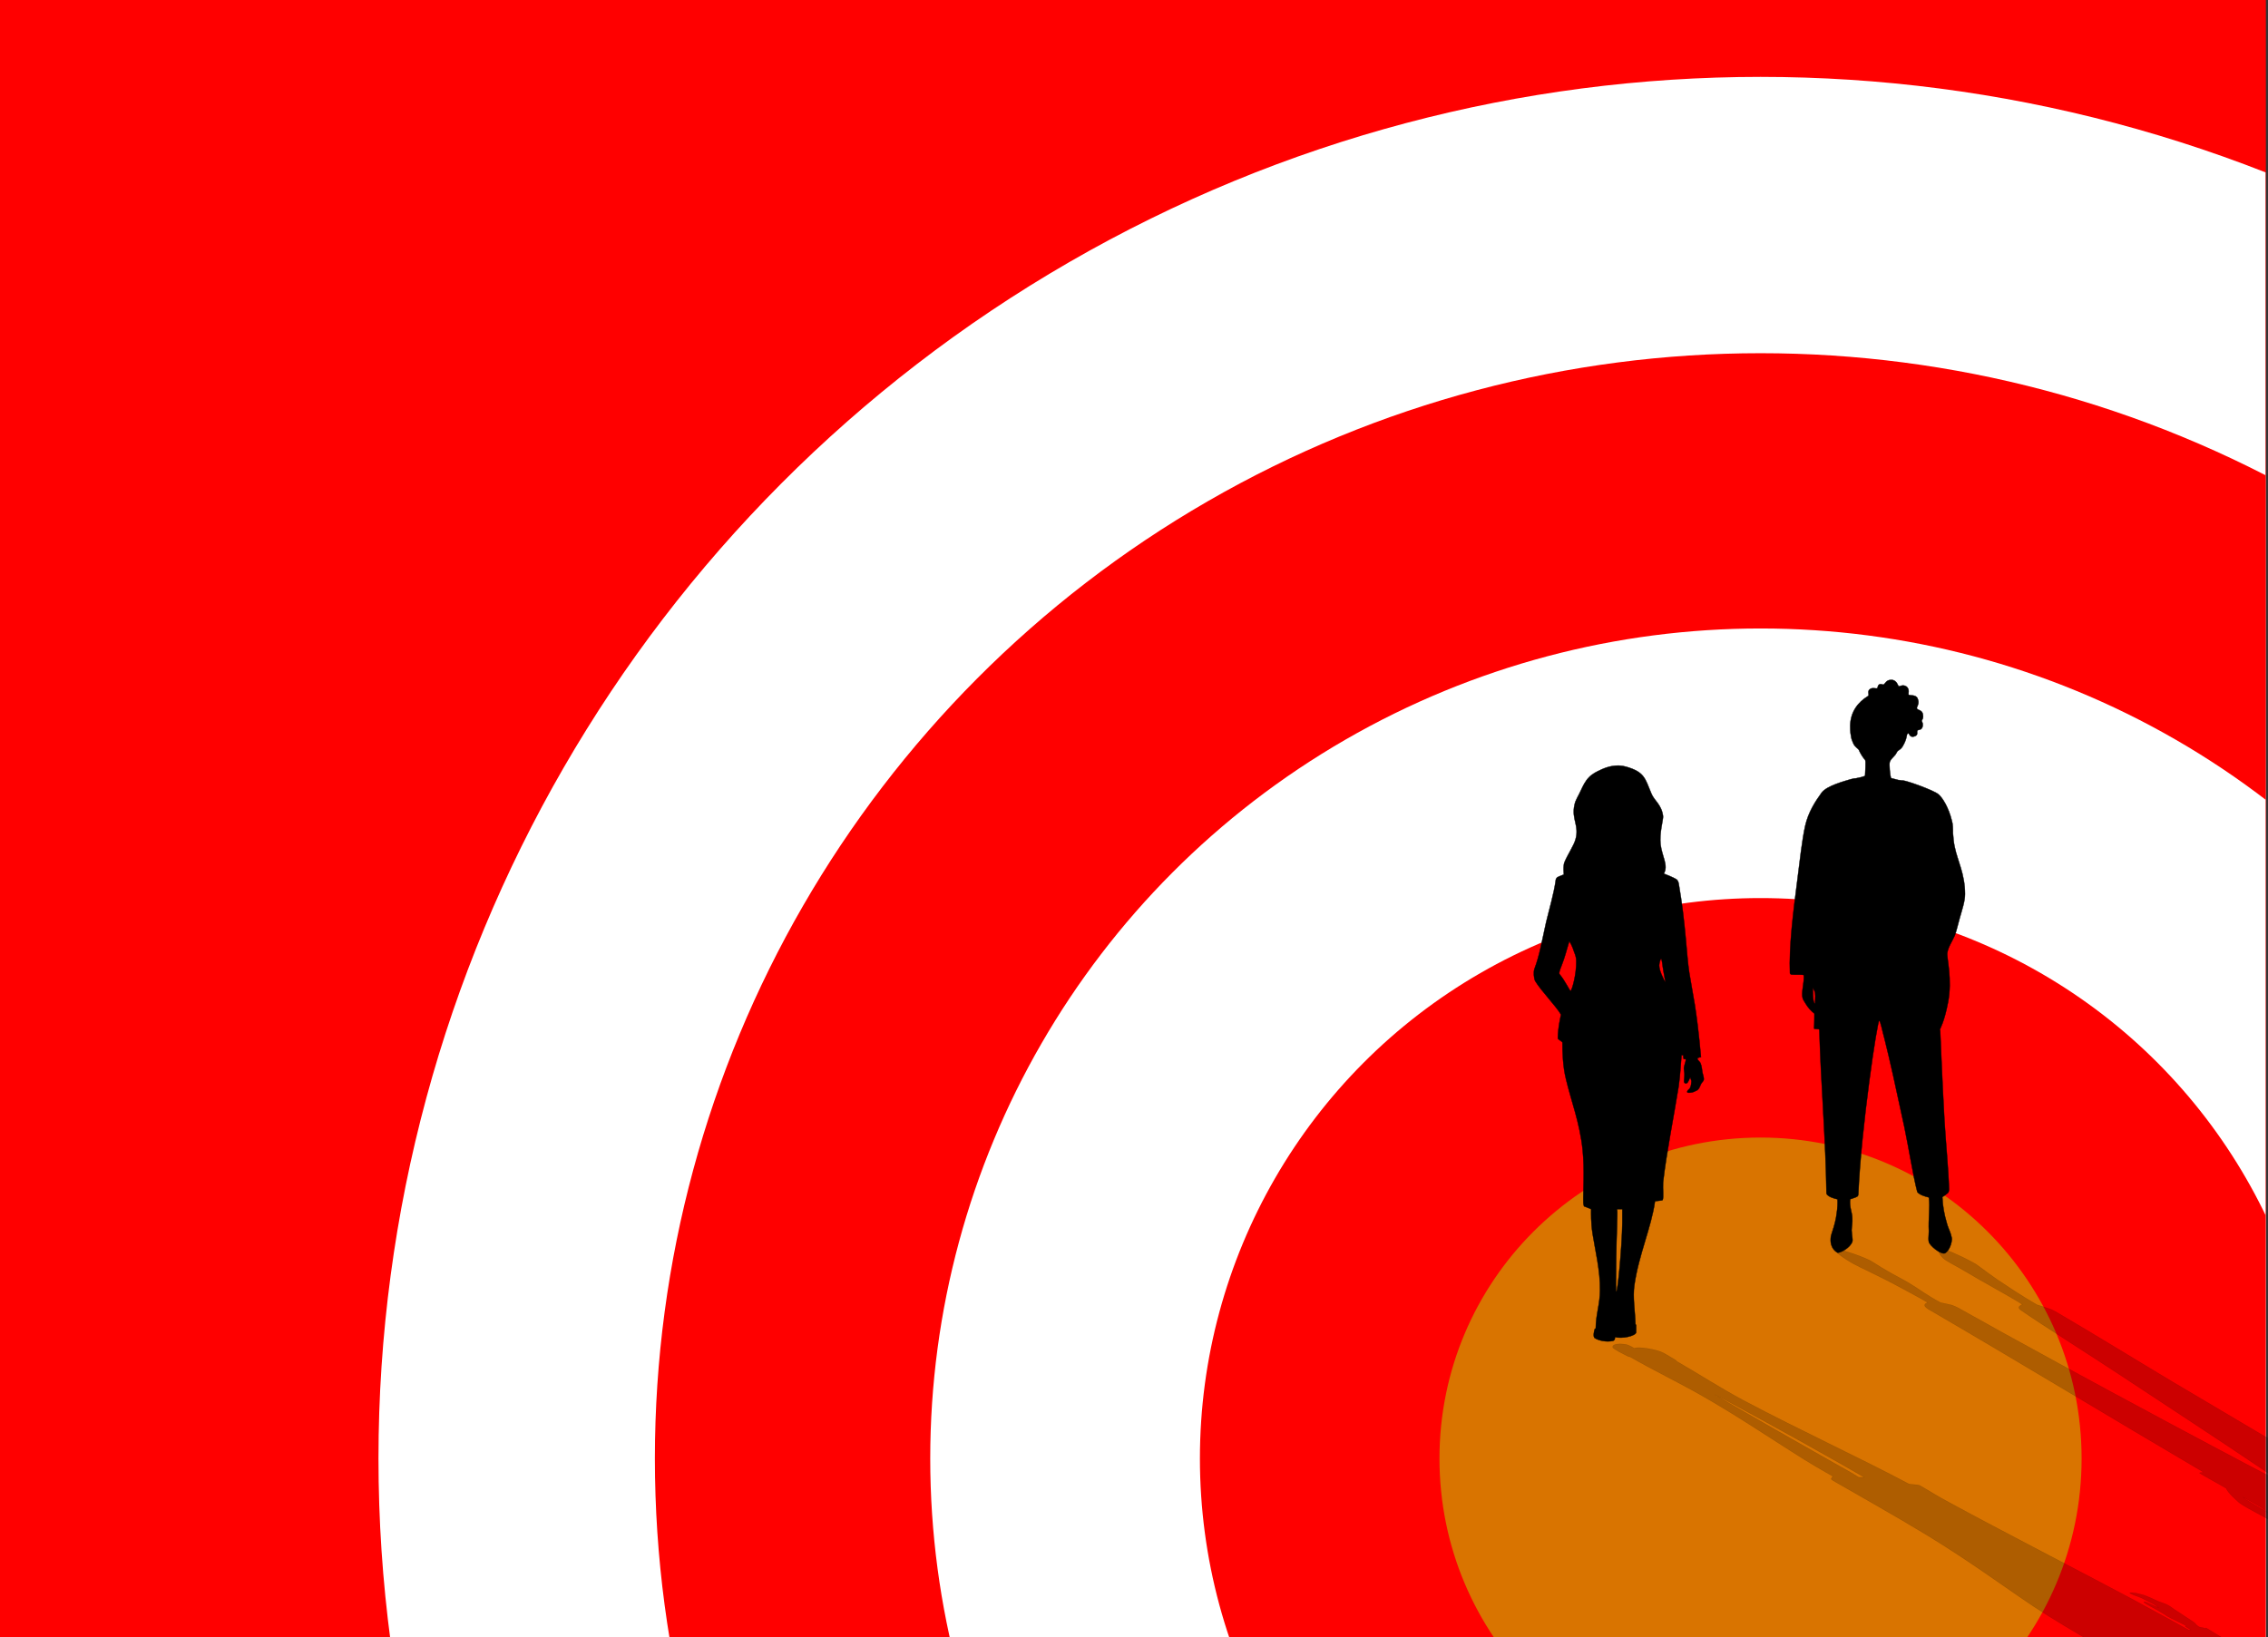
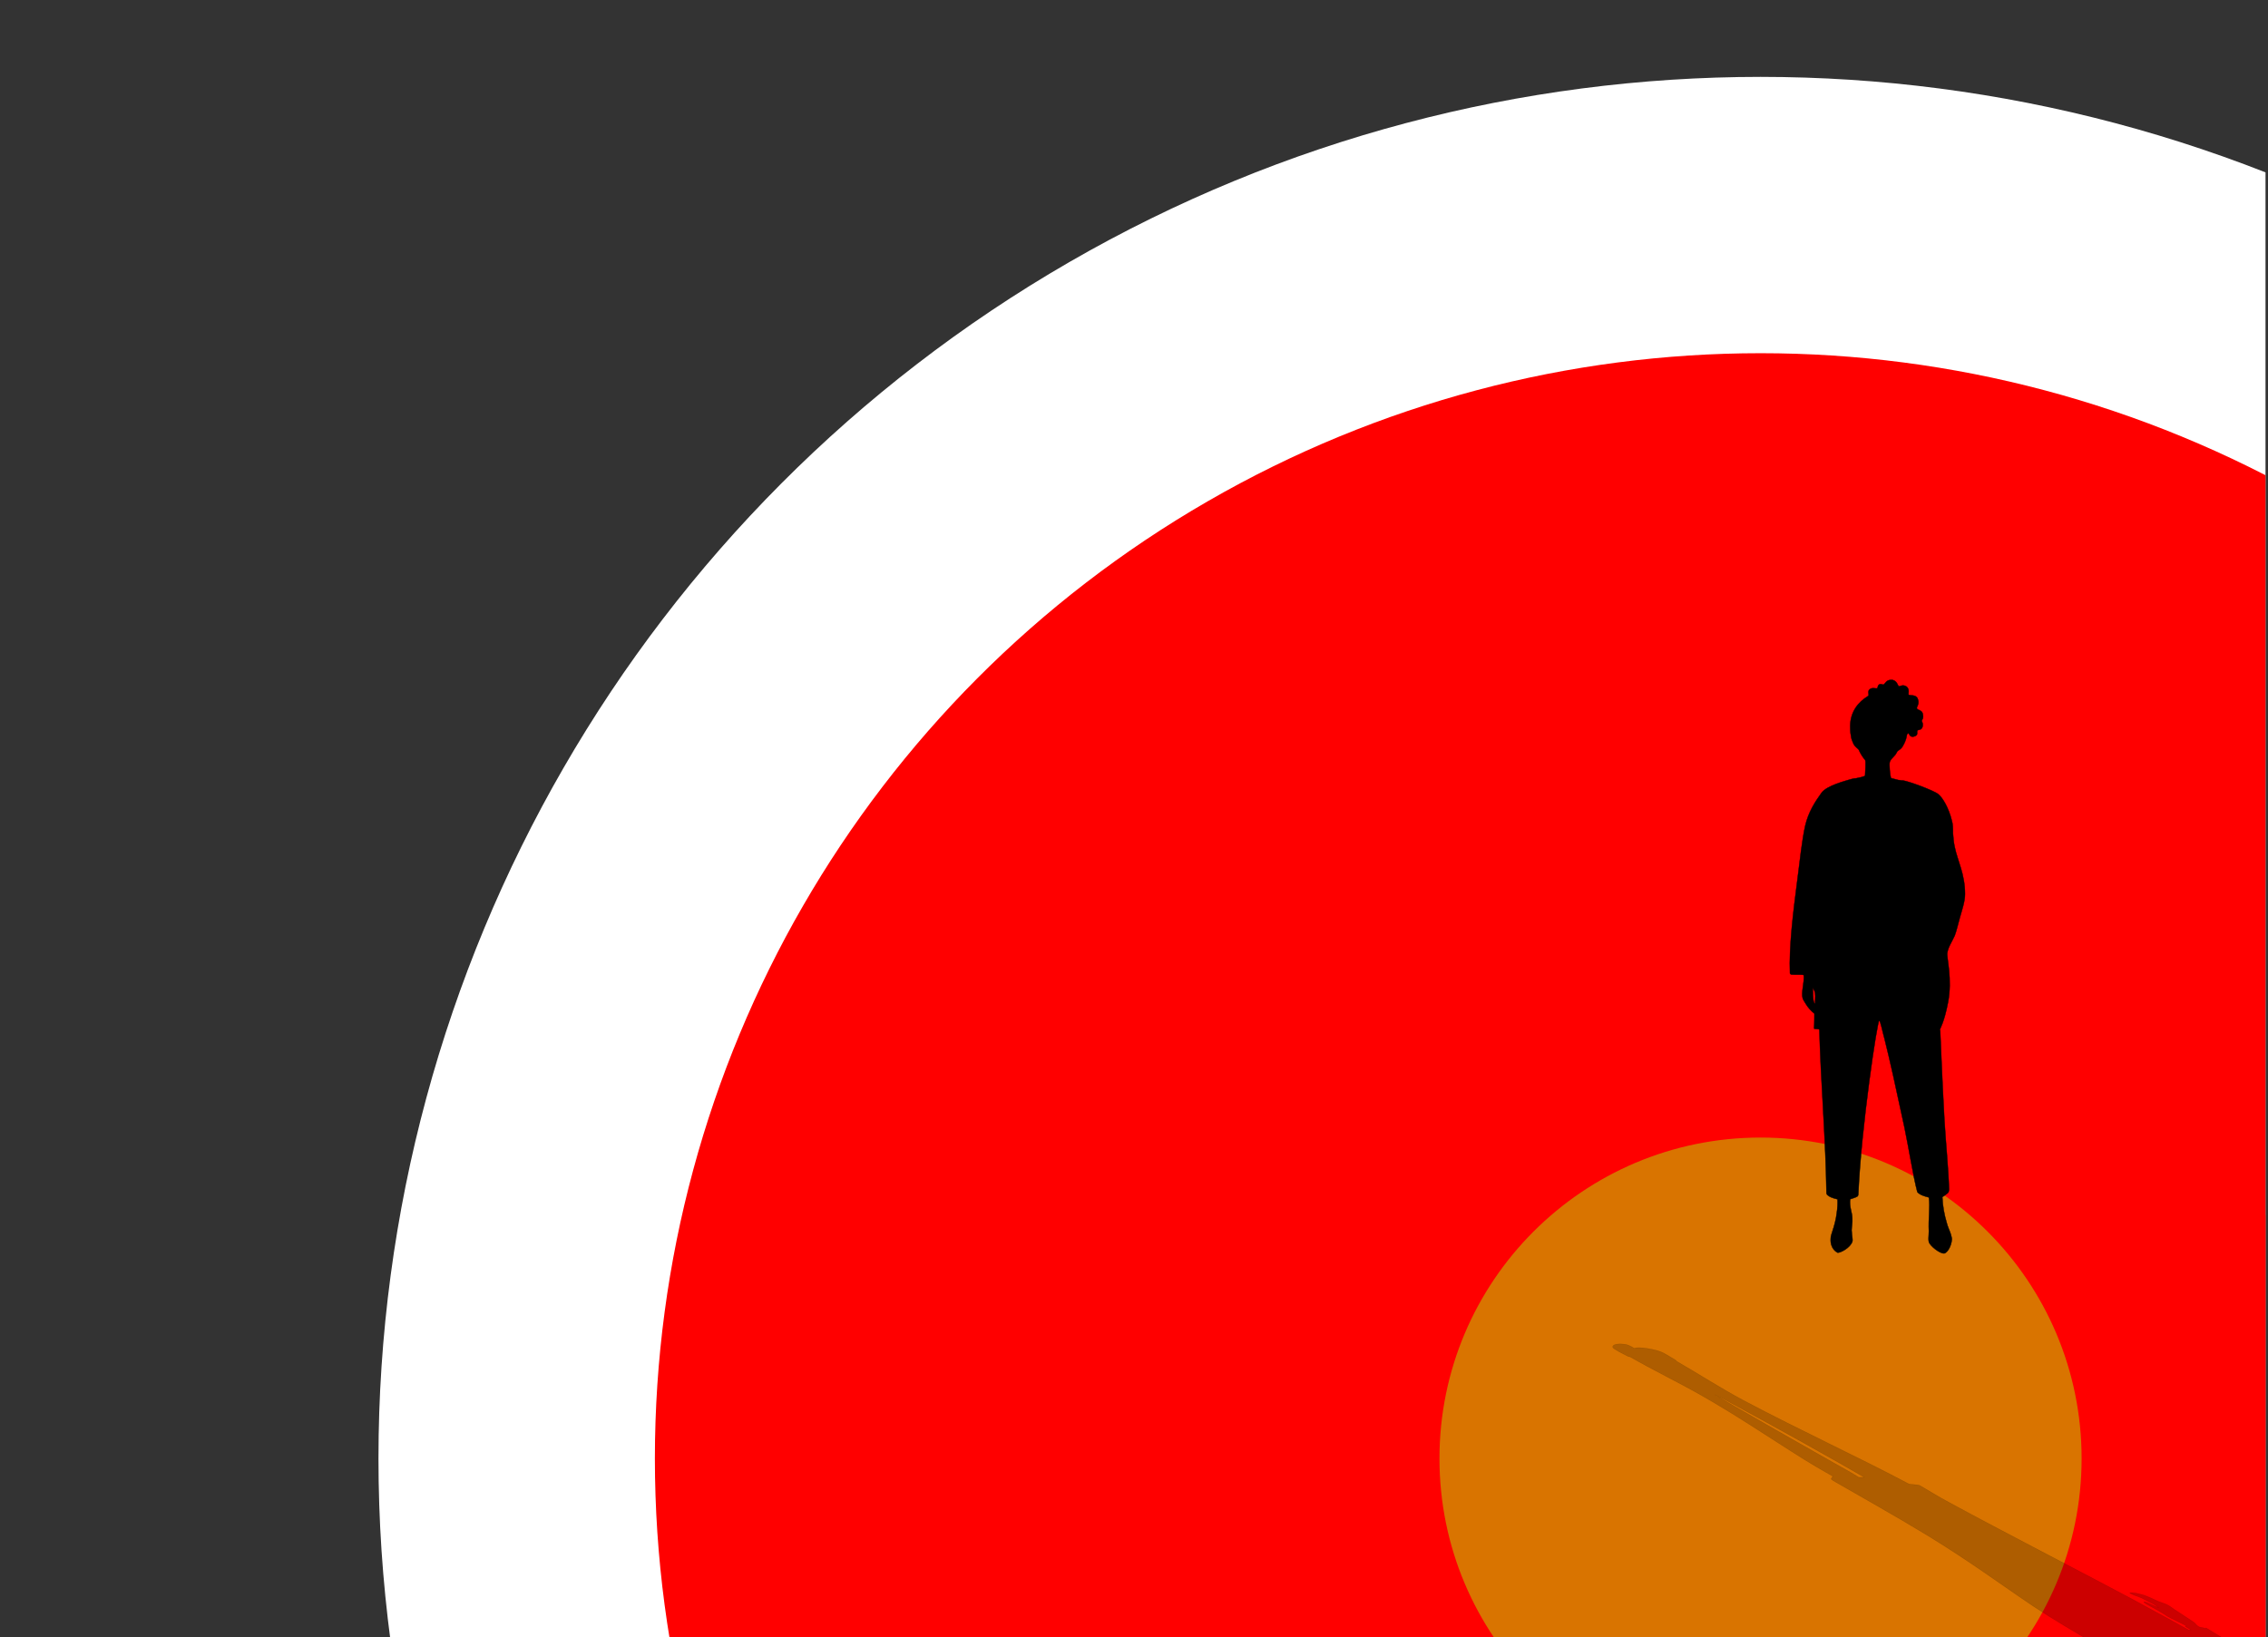
<svg xmlns="http://www.w3.org/2000/svg" viewBox="0 0 640 462.2">
  <rect x="0" y="0" width="640" height="462.2" fill="#333333" stroke="none" />
  <defs>
    <style>      .st0 {        fill: #d97400;      }      .st1 {        fill: #fff;      }      .st2 {        fill: none;      }      .st3 {        fill: red;      }      .st4, .st5 {        fill-rule: evenodd;        stroke: #000;        stroke-miterlimit: 2.6;        stroke-width: .1px;      }      .st6 {        isolation: isolate;      }      .st7 {        clip-path: url(#clippath-2);      }      .st5 {        mix-blend-mode: multiply;        opacity: .2;      }      .st8 {        clip-path: url(#clippath);      }    </style>
    <clipPath id="clippath">
      <rect class="st2" x="-33.7" y="-78.7" width="673" height="542.4" />
    </clipPath>
    <clipPath id="clippath-2">
      <rect class="st2" x="405.1" y="300.7" width="234.9" height="248.5" />
    </clipPath>
  </defs>
  <g class="st6">
    <g id="Layer_1">
-       <rect class="st3" x="-.6" y="-3.9" width="640" height="470.2" />
      <g class="st8">
        <g>
          <circle class="st1" cx="496.8" cy="411.7" r="390" />
          <circle class="st3" cx="496.8" cy="411.7" r="312" />
-           <circle class="st1" cx="496.8" cy="411.7" r="234.3" />
          <circle class="st3" cx="496.8" cy="411.7" r="158.2" />
          <circle class="st0" cx="496.8" cy="411.7" r="90.6" />
        </g>
      </g>
      <g>
-         <path class="st4" d="M480,298.5c-1.3-14.5-2.3-17.5-3.3-23.9-.8-5-1-13.8-3-25.3,0-.1-.2-.7-.5-1-1-.7-3.7-1.7-3.7-1.7,1.4-2.2-.5-4.9-.9-8.2-.4-3.2.8-7.1.7-8-.4-3.3-2.5-4.4-3.3-6.4-1.8-4.3-1.9-6.1-7.2-7.6-2.5-.7-4.9-.1-6.9.8-1.3.6-2.6,1.2-3.6,2.3-.9.9-1.6,2.3-2.2,3.6-.6,1.4-1.5,2.6-1.8,4.1-.9,4.1,1.4,5.8.3,9.7-.5,1.8-2,3.9-3.1,6.4-.5,1.2-.2,3.5-.2,3.5,0,.1-1,.4-1.8.8-.3.2-.5.6-.5.9-.5,3.7-1.9,8.4-2.7,11.8-1.2,5.3-1.8,9.2-3.3,13.2-.3.8-.2,2.6.2,3.4,1.6,2.7,5.9,7.1,7.3,9.5,0,0-.9,3.7-.9,6.7,0,.3,1.3.9,1.3,1.2,0,2.6.1,6.7,1,10.3,1.4,6,3.9,12.3,4.7,20,.6,5.7.1,11.8.2,15,0,.3.1.6.2.9l2,.8c0,1.3-.1,3.6.4,6.9.7,4.5,2.2,10.6,2.1,16,0,3.9-1.2,6.9-1.2,10.8,0,0-.2,0-.3.2-.2.6-.5,2.1,0,2.5,1.1.7,3.3,1.2,5.1.8.8-.2.6-1.1.6-1.1,2,.6,5.9-.3,6-1.3,0-.7,0-1.3,0-2,0-.2-.2-.2-.2-.4-.1-3.7-.8-7.5-.3-10.9,1.2-8.5,4.8-16.4,5.8-23.6,0-.3,2.1-.2,2.2-.5.3-1,0-2.9.1-4.9.9-8.1,3.1-19,4.4-27.2.5-3.6.6-6.7.8-8.7,0-.1.5,0,.5,0,0,.3,0,.7.1,1,0,.1.5,0,.6.1.1.7-.7,2.1-.5,2.9.1.6.2,1.4.1,2.1,0,.7-.2,1.2,0,1.6.1.2.5.4.9,0,.4-.5.7-1.6.8-1.4,0,.2.3.7.3,1,0,.5-.1,1.2-.3,1.7-.3.8-.8.6-.9,1.3,0,.3.5.3,1.1.2.5,0,1.4-.5,1.8-.7.5-.4.7-1,1-1.7.3-.6.8-.8.8-1.4,0-.6-.2-1-.4-1.9-.1-.7-.2-1.8-.5-2.5-.2-.6-.9-.9-.9-1.4,0-.3.9-.3.9-.5h0ZM457.9,341.3h-1.6c.2,1,0,2.8,0,5-.2,5.1-.3,12.4-.3,15.2,0,.3,0,3.1.1,3.1.4,0,1.6-12.6,1.7-19.4,0-2.1,0-3.3,0-3.9h0ZM442.8,265.8c-.2.5-.8,2.9-1.5,5-.7,2.1-1.6,3.8-1.2,4.2,1.6,1.9,2.9,4.8,3.1,4.7.4-.2,1.7-4.7,1.6-8.5,0-1-.3-1.7-.6-2.5-.5-1.6-1.2-2.9-1.4-3h0ZM468.7,270.7c.3-.2.4,1.8.7,3.4.3,1.9.7,3.5.5,3.1-.5-.9-1.7-3.2-1.7-4.7,0-.5.3-1.7.5-1.8h0Z" />
        <path class="st4" d="M547.4,290.6s1.3-2.3,2.3-7.6c1.3-6.6-.4-12.6-.2-14,.3-1.8,1.3-3.1,2.1-4.9.6-1.6.9-3.2,1.4-4.9.6-2.2,1.5-4.7,1.5-6.8,0-5.7-2.1-9.4-2.9-13.3-.3-1.3-.4-2.7-.5-3.9,0-1.3,0-2.5-.3-3.5-.9-3.7-2.6-6.5-3.8-7.5-1.3-1.1-8.5-3.7-10-3.9-.2,0-.6,0-1-.1,0,0-.1,0-.2,0-1-.3-2.1-.5-2.2-.6-.2-.5-.6-4-.3-4.6.2-.6.9-1.2,1.5-1.9.2-.2.5-.9.7-1.1.6-.5.9-.5,1.4-1.3,1.4-2.4,1-3.3,1.4-3.6.6-.5.3,1.4,2.1.7,1-.4.4-1.2.7-1.6.2-.3,1.1,0,1.4-1,.3-1-.2-1.5-.2-1.7,0-.4.6-.5.3-2-.3-1.2-1.6-1-1.7-1.6,0-.5.9-1.3.2-2.8-.5-1.1-2.2-.7-2.5-1-.2-.3.4-1.5-.6-2.3-1-.7-1.9,0-2.2-.1-.2,0-.5-1.8-2.1-1.8-1.4,0-1.7,1-2.1,1.3-.3.2-.7-.3-1.3,0-.5.3-.4,1-.6,1.1-.4.1-1.3-.3-2,.2-1,.7,0,1.7-.6,2-2.8,1.7-4.9,4.4-5,8.3,0,.9,0,1.8.2,2.8.1,1,.4,1.6.7,2.3.4.9,1.3,1.4,1.5,1.7.4,1,1.3,2.4,1.8,2.9.3.3,0,3.7,0,4.4,0,.3-2.1.7-2.6.8-.1,0-.1,0-.2,0-.4,0-1.3.3-1.4.3-1.2.4-6.6,1.7-8.1,3.8-1.8,2.5-3.7,5.4-4.6,9.3-.9,4-1.5,9.8-2.2,15.2-1.2,9.2-2.4,19-2.1,26.4,0,.2.2.3.4.4,1,.1,3.5-.1,3.5.2.2,2-.8,4.9-.3,6.5.1.4.5.9.7,1.3.8,1.4,1.8,2.4,2.6,3,0,0,0,3.2-.1,4.2,0,.3,1.5,0,1.5.4.4,14.7,1.8,31.2,2,46,0,.1,0,.5.5.8.9.7,2.6,1,2.6,1,.1.8,0,2.8-.2,3.9-.2,1.8-.7,3.6-1.2,5.1-.2.8-.5,1.3-.5,2.1-.2,2.9,1.7,3.9,2,4,.9,0,3.5-1.4,4.1-3.1.2-.6-.1-1.4-.2-3.2,0-.9.3-2.3.2-3.4,0-1.6-.9-3.3-.6-5.4,0,0,1.6-.5,1.9-.7.2-.1.4-.3.4-.8.8-18.7,5.4-49.3,5.9-48.9.4.3.8,2.7,1.5,5.2,1.4,5.5,3.4,14.6,5.6,24.9,1.2,5.7,2.5,14,3.6,18.1,0,.3.5.6.8.8.8.5,2.5.9,2.5.9.4,2.6-.2,6.3,0,9.5,0,1.2-.3,2.9.2,3.5,1,1.5,3.4,3,4.2,2.8.7-.2,1.9-1.7,2.1-4,0-.4-.2-.9-.3-1.4-.3-1-.9-2.1-1.2-3.4-.6-2-1.1-4.5-1.2-7.1,0,0,1.5-1,1.7-1.3.1-.2.2-.6.2-.9-.2-6.2-.9-12.7-1.3-19.4-.7-12.3-1.1-23.8-1.2-25.4h0ZM511.5,278.8s.5.8.5.9c.4.8.2,2.1.2,3s0,.7,0,.7c-.6-.5-.6-2.4-.6-3.2s-.1-1.3-.1-1.3h0Z" />
        <g class="st7">
          <path class="st5" d="M622.3,459.7c-.4-.3-1.4-.3-1.8-.5-1-.6-.8-.9-1.6-1.4-1-.7-2.8-1.8-3.8-2.5-1.3-.8-1.8-1.2-2.8-1.9-1.1-.7-1.8-.8-3.3-1.4-1.5-.7-2.8-1.3-3.9-1.7-.8-.2-2.4-.7-3.1-.7-.8-.1-1.3,0-.8.2,1.3.7,1.4.5,3.2,1.3,1,.5,2.5,1.3,3.3,1.7.5.3,1.2.8,1.4,1,.3.2-1.8-.8-3.1-1.4-1-.4-1.2-.3-.9,0,.5.4,1.6.9,2.8,1.6,1.1.6,2.5,1.4,3.5,2.1,1.3.8,4.5,2.2,5.6,2.9.2.1-.5,0-.3.1.5.4,1.2.7,1.6,1,0,0-.5,0-.7,0-3.7-2-9.2-5.1-15.9-8.7-15.4-8.2-36.6-19.1-51.5-27.2-3.6-1.9-6.5-3.8-8.5-4.9-.7-.3-2.6-.2-3.2-.5-13.5-7.2-30.7-15.1-46.7-23.6-6.5-3.5-12.2-7.2-18.6-10.9-.3-.2-.1-.2-.4-.4-1.2-.7-2.1-1.3-3.4-2-1.8-1-7.3-1.9-8.2-1.3,0,0-1.4-.9-2.4-1.1-2.5-.4-3.9.1-3.7.8,0,.4,3,1.9,4.2,2.5.3.2.7.2.7.2,6.8,3.9,13.1,6.9,20,10.8,9.5,5.4,18.6,11.5,25.7,16,5.1,3.3,9.2,5.6,11.5,6.9l-.5.8c.4.3.8.6,1.4.9,5.5,3.2,16.6,9.4,25.8,15,12.4,7.6,20.8,13.9,29.9,20,5.4,3.6,12.4,7.7,16.9,10.3.5.3.2.8.8,1.2,5.2,3,12.4,6.7,12.4,6.7,2.8,2.4,6.2,6.8,9.2,9.5.9.8,4,2.6,5.7,3.4,8.4,4,15.7,7.8,26.1,13.2,6.7,3.4,16.2,8.1,23.2,11.8.4.2,1.4.7,2,.9,1.4.4,2.9.7,3.2.8,0,0,3.7,2.3,6.3,3.5,5.3,2.4,10.5,4.6,14.1,6.4,7.9,3.9,8.5,5.6,16.5,9.7,3,1.5,6,2.8,9,4.1,2.7,1.2,5.8,2.6,8.3,3.6,2.9,1.1,5.1,1.7,7.5,2.3,3.7.9,7,1.5,8.3.8,2.9-1.4-.2-3.3-5.9-7.6-2.6-1.9-2.5-3.1-7.7-6.4-1.4-.9-9.3-4.8-14.5-8-5.4-3.4-8.2-6.1-13.3-8.2,0,0,.9-1,.7-1.7,0-.2-1-.8-1.2-1-17.8-11.5-33-20.3-40.8-25.3-10.2-6.5-14.2-9.4-38.1-23.9h0ZM526.1,417c-1.1-.6-3.1-1.8-6.8-3.9-11.9-6.8-34.9-19.4-35.3-19.4-.1,0,4.7,2.8,5.2,3.1,4.8,2.8,17.6,10.1,26.6,15.2,3.9,2.2,7.2,4,8.7,5h1.5ZM641.8,492.5c0,0-1.6-1.4-3.8-3-1.1-.8-2-1.5-3.7-2.5-6.3-3.8-15.6-8.3-16.2-8.5-.4,0,3.3,2.8,5,4.7.4.5,4.2,2.1,8.5,4.2,4.3,2.1,9.2,4.5,10.2,5h0ZM659.1,487.5c-.6-.2-2.8-1.3-3.7-1.8-2.5-1.4-5.4-3.8-6.4-4.7-.4-.3,1.9,1.2,5,3.1,2.5,1.6,5.9,3.6,5.1,3.4h0Z" />
-           <path class="st5" d="M655.7,415.3c-2.7-1.6-22.3-13.2-42.9-25.4-11.2-6.7-21.7-13.2-32.3-19.4-.4-.2-1.2-.7-1.7-.9-.8-.3-4-1.3-4-1.3-4.5-2.6-8.2-5.1-11.2-7.1-1.9-1.3-3.3-2.4-4.7-3.4-.7-.5-1.3-1-2.1-1.4-4.2-2.3-8-3.8-9-4-1.3-.3-1,1.3.6,2.8.7.7,3.9,2.3,5.9,3.5,5.3,3.2,12.3,6.9,16.4,9.5,0,0-1,.4-1,.9,0,.2.2.5.7.8,5.9,4.1,18.9,12.3,27.7,18.1,15.6,10.3,29.5,19.4,37.6,24.9,3.7,2.5,7.4,4.9,7.5,5.2.1.3-57.4-30.2-90.6-48.9-.7-.4-1.4-.6-1.8-.8-.7-.2-3.2-.7-3.2-.7-3.9-2.1-5.9-3.7-8.7-5.4-1.8-1.1-4.6-2.5-6.1-3.4-3-1.7-4.1-2.6-5.3-3.2-3.6-1.7-8.5-3.1-9.5-3.1-.3,0-.3,1.1,4.8,4,1.5.8,2.7,1.4,4.2,2.1,3.1,1.5,6.7,3.3,10,5.1,2,1.1,5.8,3.1,7,3.9,0,0-1.2.3-.8,1,.2.3.7.7.9.8,25.4,14.8,52.6,31.3,77.6,46,.6.3-1.5,0-.9.4,1.9,1.1,7.4,4.2,7.4,4.2.2.6,1,1.6,2.5,3,.5.4.9.9,1.5,1.3,2.3,1.6,8.3,4.5,11.6,6.5.5.3-2.4,0-3.2.2-.2,0,0,.2.2.4,12.4,7.4,30.6,17.1,47.7,26.4,10.1,5.4,20.7,11.2,28.5,15.2,7.5,3.8,14.6,6.8,20.7,9.3,5.2,2.1,12.8,3.4,14.7,3.8,0,0,1.5.3,1.9.3,0,0,0,0,.2,0,.6,0,3.5.5,4,.8,1.2.7,7.4,4.1,7.7,4.4.4.6,1.9,1.9,3.3,2.9.4.3.4.9,1.5,1.7,1,.8,1.8,1.4,3.3,2.3,1.5.9,2.9,1.8,4.6,2.8,6.9,3.9,13.6,6.6,19.4,8.3,1.3.4,1.8,1.3,4.1,2,1.6.5,1.7,0,2.4.2.4,0,1.5.8,2.5,1.1,1.2.3.8-.2,1.4,0,1,.3,3,1.3,4.4,1.3,1.6,0-1.1-1.7-1-1.8,0-.1,2.3.6,2-.1-.3-.8-3-2-3.3-2.3-.4-.4,2.2.1.7-1-1.9-1.5-4.3-2.3-5-2.8-1-.6.7-.4-1.1-1.6-2.2-1.5-3-1.6-3.8-2-.3-.2-.7-.7-2.7-1.7-2-1-2.4-.7-3.2-1-.9-.4-1.9-1.2-3.4-1.6-2.9-.7.5,1.2-.9.7-1-.4-2.2-1.2-7.7-3.6-1.7-.7-2.1-.7-3.5-1.3-.5-.2-2.1-.9-2.6-1.1-1.7-.6-3.5-1.3-4.8-1.9-1.3-.6-6.8-4-7.6-4.6-.3-.2.5-.4,1-.6,0,0,.2,0,.3,0,.3,0,.6,0,.8-.1,1.1-.2,3.7-2.9,3.1-3.9-.5-1-3.6-3.8-9.2-7.5-1.5-1-3.6-2.2-5.7-3.5-2.1-1.3-4.3-2.6-6.3-3.9-6.1-3.9-10.3-7.7-20.2-13.3-3.8-2.2-8.9-4.6-13.4-6.8-3.5-1.7-6.5-3.3-9.9-4.9-3.9-1.8-7.2-3.1-10.6-4.9-2.6-1.4-11.4-7.4-24.1-14-10.1-5.3-15.4-7.6-15.4-7.6h0ZM640.2,427.1s-1.8-1.1-2.2-1.3c-1.3-.8-4.8-2.7-5-3.2,0,0,.9.5,1.2.7,1.5.9,4,2.2,5,3,0,0,1,.9,1,.9h0Z" />
        </g>
      </g>
    </g>
  </g>
</svg>